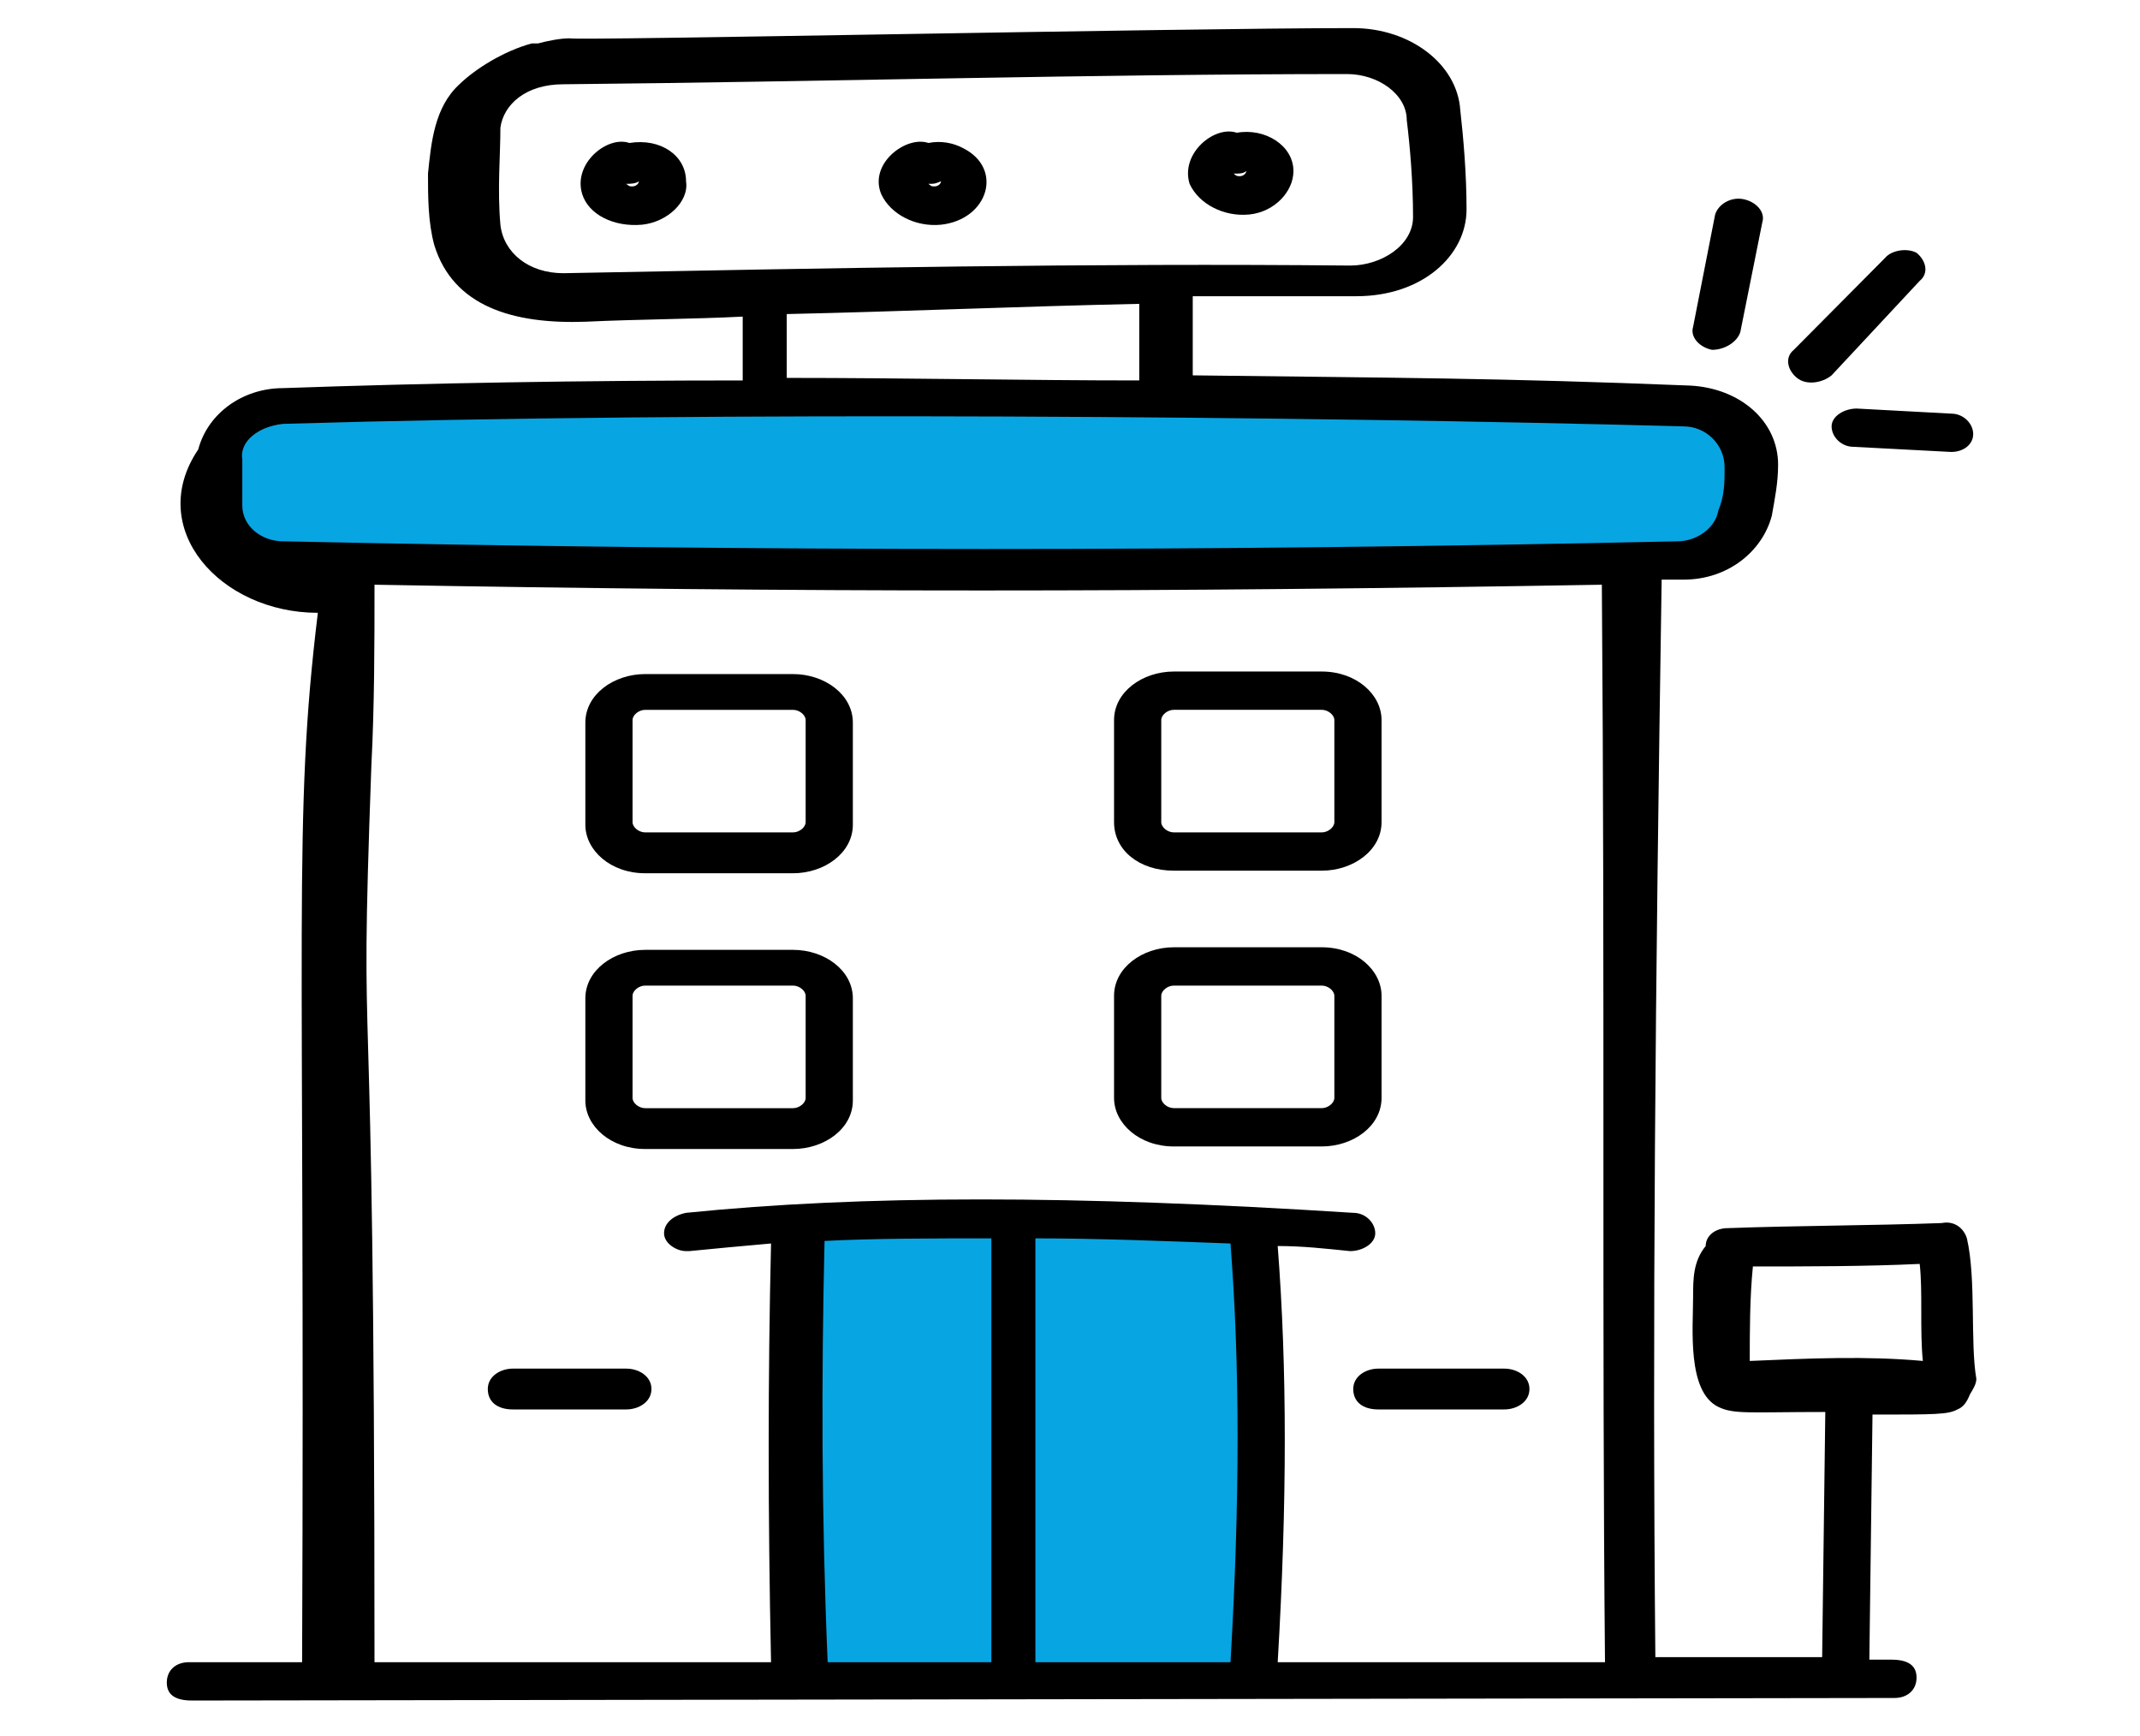
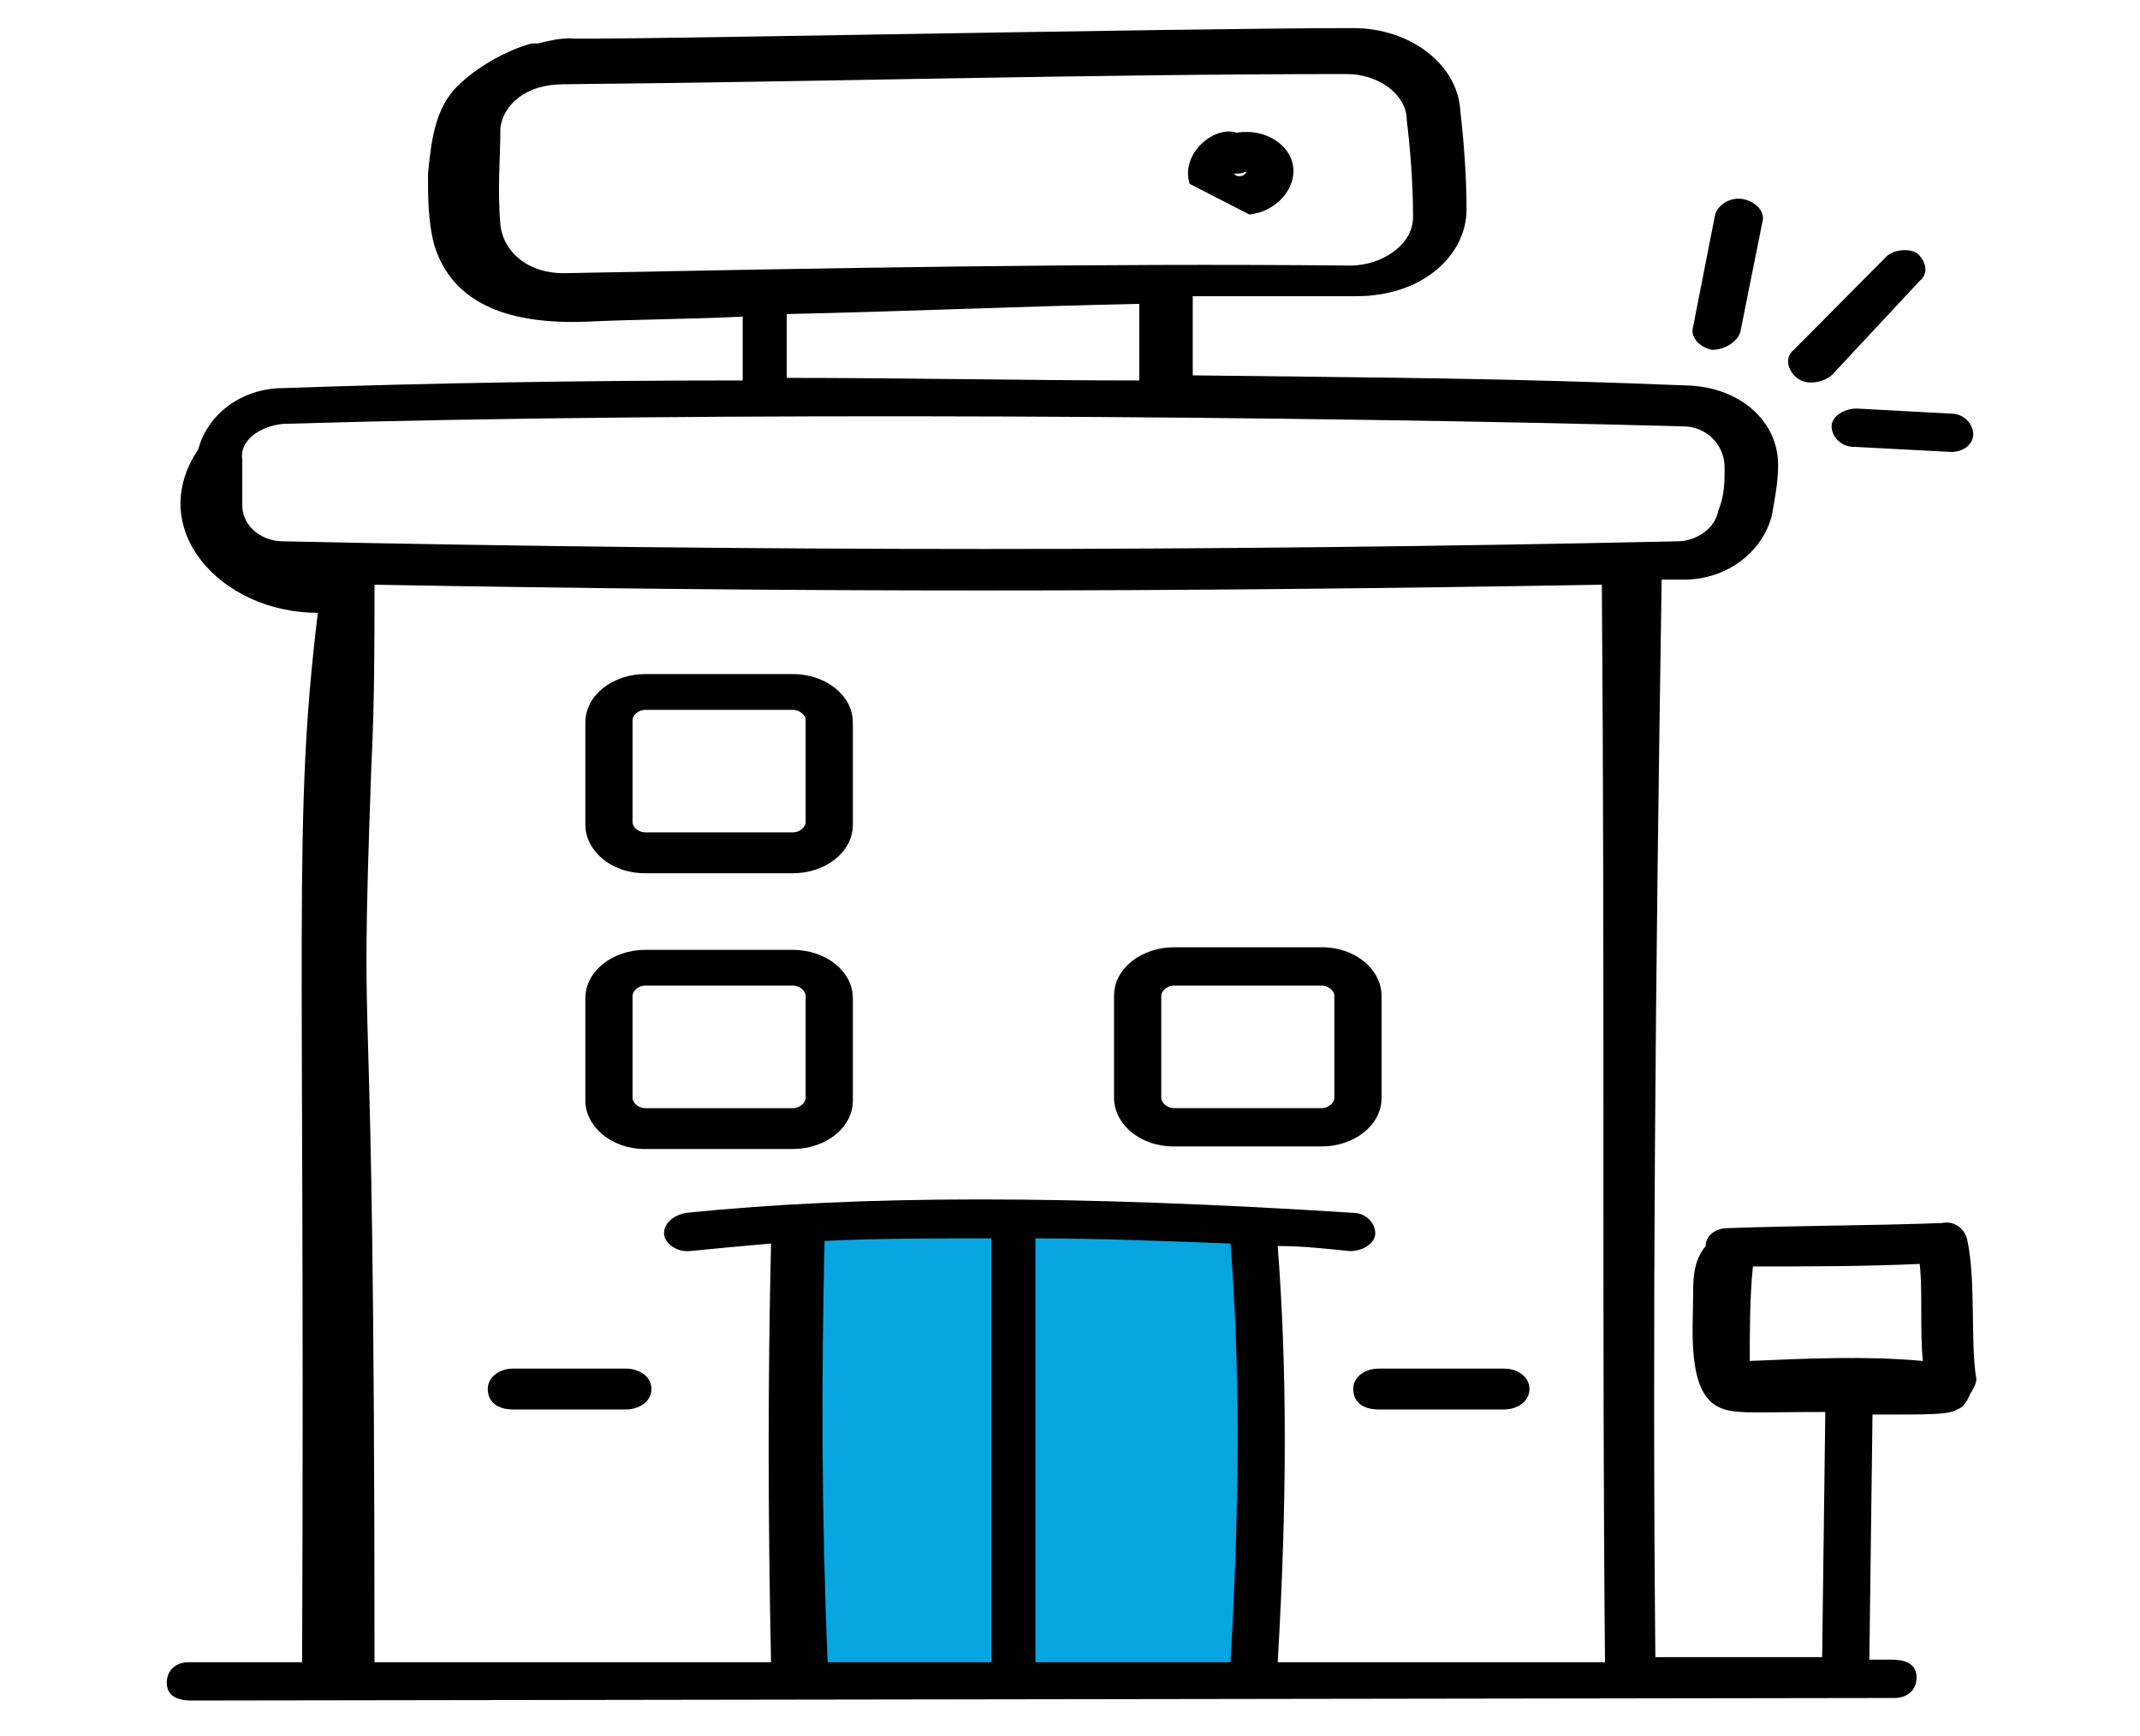
<svg xmlns="http://www.w3.org/2000/svg" width="53" height="43" viewBox="0 0 53 43" fill="none">
  <path d="M19.641 23.524H15.978C15.198 23.524 14.497 24.03 14.497 24.725V27.255C14.497 27.887 15.121 28.456 15.978 28.456H19.641C20.421 28.456 21.122 27.95 21.122 27.255V24.725C21.122 24.03 20.421 23.524 19.641 23.524ZM19.953 27.192C19.953 27.318 19.797 27.445 19.641 27.445H15.978C15.822 27.445 15.666 27.318 15.666 27.192V24.662C15.666 24.536 15.822 24.409 15.978 24.409H19.641C19.797 24.409 19.953 24.536 19.953 24.662V27.192Z" fill="black" />
  <path d="M34.216 24.662C34.216 24.03 33.593 23.46 32.735 23.46H29.072C28.293 23.46 27.591 23.966 27.591 24.662V27.191C27.591 27.824 28.215 28.393 29.072 28.393H32.735C33.515 28.393 34.216 27.887 34.216 27.191V24.662ZM33.047 27.191C33.047 27.318 32.891 27.444 32.735 27.444H29.072C28.916 27.444 28.76 27.318 28.76 27.191V24.662C28.76 24.535 28.916 24.409 29.072 24.409H32.735C32.891 24.409 33.047 24.535 33.047 24.662V27.191Z" fill="black" />
  <path d="M19.641 16.694H15.978C15.198 16.694 14.497 17.2 14.497 17.896V20.425C14.497 21.058 15.121 21.627 15.978 21.627H19.641C20.421 21.627 21.122 21.121 21.122 20.425V17.896C21.122 17.2 20.421 16.694 19.641 16.694ZM19.953 20.362C19.953 20.488 19.797 20.615 19.641 20.615H15.978C15.822 20.615 15.666 20.488 15.666 20.362V17.833C15.666 17.706 15.822 17.58 15.978 17.58H19.641C19.797 17.58 19.953 17.706 19.953 17.833V20.362Z" fill="black" />
-   <path d="M29.072 21.563H32.735C33.515 21.563 34.216 21.057 34.216 20.362V17.832C34.216 17.2 33.593 16.631 32.735 16.631H29.072C28.293 16.631 27.591 17.137 27.591 17.832V20.362C27.591 21.057 28.215 21.563 29.072 21.563ZM28.76 17.832C28.76 17.706 28.916 17.579 29.072 17.579H32.735C32.891 17.579 33.047 17.706 33.047 17.832V20.362C33.047 20.488 32.891 20.615 32.735 20.615H29.072C28.916 20.615 28.76 20.488 28.76 20.362V17.832Z" fill="black" />
  <path d="M37.256 33.895H34.138C33.826 33.895 33.515 34.084 33.515 34.4C33.515 34.717 33.748 34.906 34.138 34.906H37.256C37.568 34.906 37.879 34.717 37.879 34.4C37.879 34.084 37.568 33.895 37.256 33.895Z" fill="black" />
  <path d="M15.51 33.895H12.704C12.393 33.895 12.081 34.084 12.081 34.4C12.081 34.717 12.315 34.906 12.704 34.906H15.51C15.822 34.906 16.134 34.717 16.134 34.4C16.134 34.084 15.822 33.895 15.51 33.895Z" fill="black" />
-   <path d="M15.9 5.565C16.524 5.502 17.069 4.996 16.991 4.49C16.991 3.858 16.368 3.415 15.588 3.541C15.043 3.352 14.185 4.047 14.419 4.806C14.575 5.312 15.199 5.628 15.9 5.565ZM15.822 4.49C15.822 4.553 15.744 4.616 15.666 4.616C15.588 4.616 15.588 4.616 15.51 4.553C15.588 4.553 15.744 4.553 15.822 4.49Z" fill="black" />
-   <path d="M23.305 5.565C24.474 5.438 24.863 4.174 23.85 3.668C23.616 3.541 23.305 3.478 22.993 3.541C22.447 3.352 21.512 4.047 21.824 4.806C22.057 5.312 22.681 5.628 23.305 5.565ZM23.305 4.49C23.305 4.553 23.227 4.616 23.149 4.616C23.071 4.616 23.071 4.616 22.993 4.553C23.149 4.553 23.149 4.553 23.305 4.49Z" fill="black" />
-   <path d="M30.942 5.312C31.566 5.249 32.034 4.743 32.034 4.237C32.034 3.605 31.332 3.162 30.631 3.288C30.085 3.099 29.228 3.794 29.462 4.553C29.695 5.059 30.319 5.375 30.942 5.312ZM30.865 4.237C30.865 4.3 30.787 4.363 30.709 4.363C30.631 4.363 30.631 4.363 30.553 4.3C30.709 4.3 30.787 4.3 30.865 4.237Z" fill="black" />
-   <path d="M35.744 14H8.628H8.011L6.163 13.5L5.546 12.5V11L7.395 10H18.488H36.36H42.523L43.139 11V13L41.907 14H35.744Z" fill="#08A5E3" />
+   <path d="M30.942 5.312C31.566 5.249 32.034 4.743 32.034 4.237C32.034 3.605 31.332 3.162 30.631 3.288C30.085 3.099 29.228 3.794 29.462 4.553ZM30.865 4.237C30.865 4.3 30.787 4.363 30.709 4.363C30.631 4.363 30.631 4.363 30.553 4.3C30.709 4.3 30.787 4.3 30.865 4.237Z" fill="black" />
  <path d="M19.721 33.5V41.5H24.651H30.814V40L31.43 37L30.814 30.5H28.349H24.035L19.721 30V33.5Z" fill="#08A5E3" />
  <path d="M7.482 41.166H4.676C4.365 41.166 4.131 41.356 4.131 41.672C4.131 41.988 4.365 42.115 4.754 42.115L46.921 42.052C47.232 42.052 47.466 41.862 47.466 41.546C47.466 41.23 47.232 41.103 46.843 41.103H46.297L46.375 35.033C47.934 35.033 48.246 35.033 48.479 34.906C48.635 34.843 48.713 34.716 48.791 34.527C48.869 34.4 48.947 34.274 48.947 34.147C48.791 33.262 48.947 31.681 48.713 30.669C48.635 30.416 48.401 30.227 48.09 30.29C46.375 30.353 44.504 30.353 42.79 30.416C42.478 30.416 42.244 30.606 42.244 30.859C41.932 31.238 41.932 31.681 41.932 32.124C41.932 32.883 41.776 34.463 42.556 34.843C42.946 35.033 43.335 34.969 45.206 34.969L45.128 41.04H40.997C40.919 32.819 40.997 24.409 41.153 14.355H41.699C42.79 14.355 43.647 13.659 43.881 12.774C43.959 12.331 44.037 11.952 44.037 11.509C44.037 10.434 43.102 9.612 41.854 9.549C37.1 9.359 34.606 9.359 29.54 9.296V7.336H30.085H33.593C35.229 7.336 36.321 6.324 36.321 5.186C36.321 4.3 36.243 3.415 36.165 2.719C36.087 1.581 34.918 0.696 33.515 0.696C29.15 0.696 14.263 1.012 14.107 0.949C13.873 0.949 13.562 1.012 13.328 1.075C13.25 1.075 13.25 1.075 13.172 1.075C12.471 1.265 11.769 1.708 11.379 2.087C10.756 2.656 10.678 3.541 10.6 4.3C10.6 4.869 10.6 5.502 10.756 6.071C11.223 7.588 12.704 8.031 14.497 7.968C15.822 7.905 17.147 7.905 18.394 7.841V9.422C14.419 9.422 10.6 9.486 7.015 9.612C6.001 9.612 5.144 10.244 4.91 11.13C3.585 13.09 5.456 15.177 7.872 15.177C7.249 20.299 7.56 22.702 7.482 41.166ZM47.544 31.302C47.622 31.997 47.544 32.946 47.622 33.705C46.219 33.578 44.816 33.641 43.335 33.705C43.335 33.009 43.335 32.124 43.413 31.365C44.738 31.365 46.219 31.365 47.544 31.302ZM20.421 30.733C21.668 30.669 23.071 30.669 24.552 30.669V41.166H20.498C20.343 37.499 20.343 34.084 20.421 30.733ZM30.475 30.796C30.709 33.831 30.709 37.119 30.475 41.166H25.643V30.669C27.201 30.669 28.76 30.733 30.475 30.796ZM39.75 41.166H31.644C31.878 37.183 31.878 33.894 31.644 30.859C32.268 30.859 32.813 30.922 33.437 30.985C33.748 30.985 34.06 30.796 34.06 30.543C34.06 30.29 33.827 30.037 33.515 30.037C26.578 29.594 21.356 29.594 16.991 30.037C16.679 30.1 16.446 30.29 16.446 30.543C16.446 30.796 16.757 30.985 16.991 30.985H17.069C17.693 30.922 18.394 30.859 19.096 30.796C19.018 34.084 19.018 37.499 19.096 41.166H9.275C9.275 21.753 8.885 27.634 9.197 18.971C9.275 17.453 9.275 15.935 9.275 14.481C19.875 14.671 28.682 14.671 39.672 14.481C39.75 24.535 39.672 32.946 39.75 41.166ZM33.359 1.834C34.138 1.834 34.84 2.34 34.84 2.972C34.918 3.605 34.996 4.49 34.996 5.375C34.996 6.071 34.216 6.577 33.437 6.577C27.046 6.513 20.498 6.64 13.951 6.766C13.094 6.766 12.471 6.261 12.393 5.565C12.315 4.68 12.393 3.858 12.393 3.162C12.471 2.593 13.016 2.087 13.951 2.087C20.498 2.024 27.046 1.834 33.359 1.834ZM19.485 7.778C22.369 7.715 25.253 7.588 28.215 7.525V9.422C25.409 9.422 22.447 9.359 19.485 9.359V7.778ZM7.015 10.497C17.693 10.181 32.502 10.308 41.699 10.56C42.244 10.56 42.712 11.003 42.712 11.572C42.712 11.952 42.712 12.268 42.556 12.647C42.478 13.09 42.01 13.406 41.543 13.406C30.085 13.659 18.784 13.659 7.015 13.406C6.469 13.406 6.001 13.027 6.001 12.521C6.001 12.141 6.001 11.762 6.001 11.383C5.924 10.94 6.391 10.56 7.015 10.497Z" fill="black" />
  <path d="M43.102 8.221L43.647 5.502C43.725 5.249 43.491 4.996 43.179 4.933C42.868 4.869 42.556 5.059 42.478 5.312L41.932 8.094C41.854 8.347 42.088 8.6 42.4 8.664C42.712 8.664 43.023 8.474 43.102 8.221Z" fill="black" />
  <path d="M46.687 6.387L44.426 8.664C44.193 8.853 44.27 9.169 44.504 9.359C44.738 9.549 45.128 9.486 45.362 9.296L47.544 6.956C47.778 6.766 47.7 6.45 47.466 6.261C47.232 6.134 46.843 6.197 46.687 6.387Z" fill="black" />
  <path d="M45.362 10.56C45.362 10.813 45.596 11.066 45.907 11.066L48.324 11.193C48.635 11.193 48.869 11.003 48.869 10.75C48.869 10.497 48.635 10.244 48.324 10.244L45.985 10.118C45.674 10.118 45.362 10.307 45.362 10.56Z" fill="black" />
</svg>